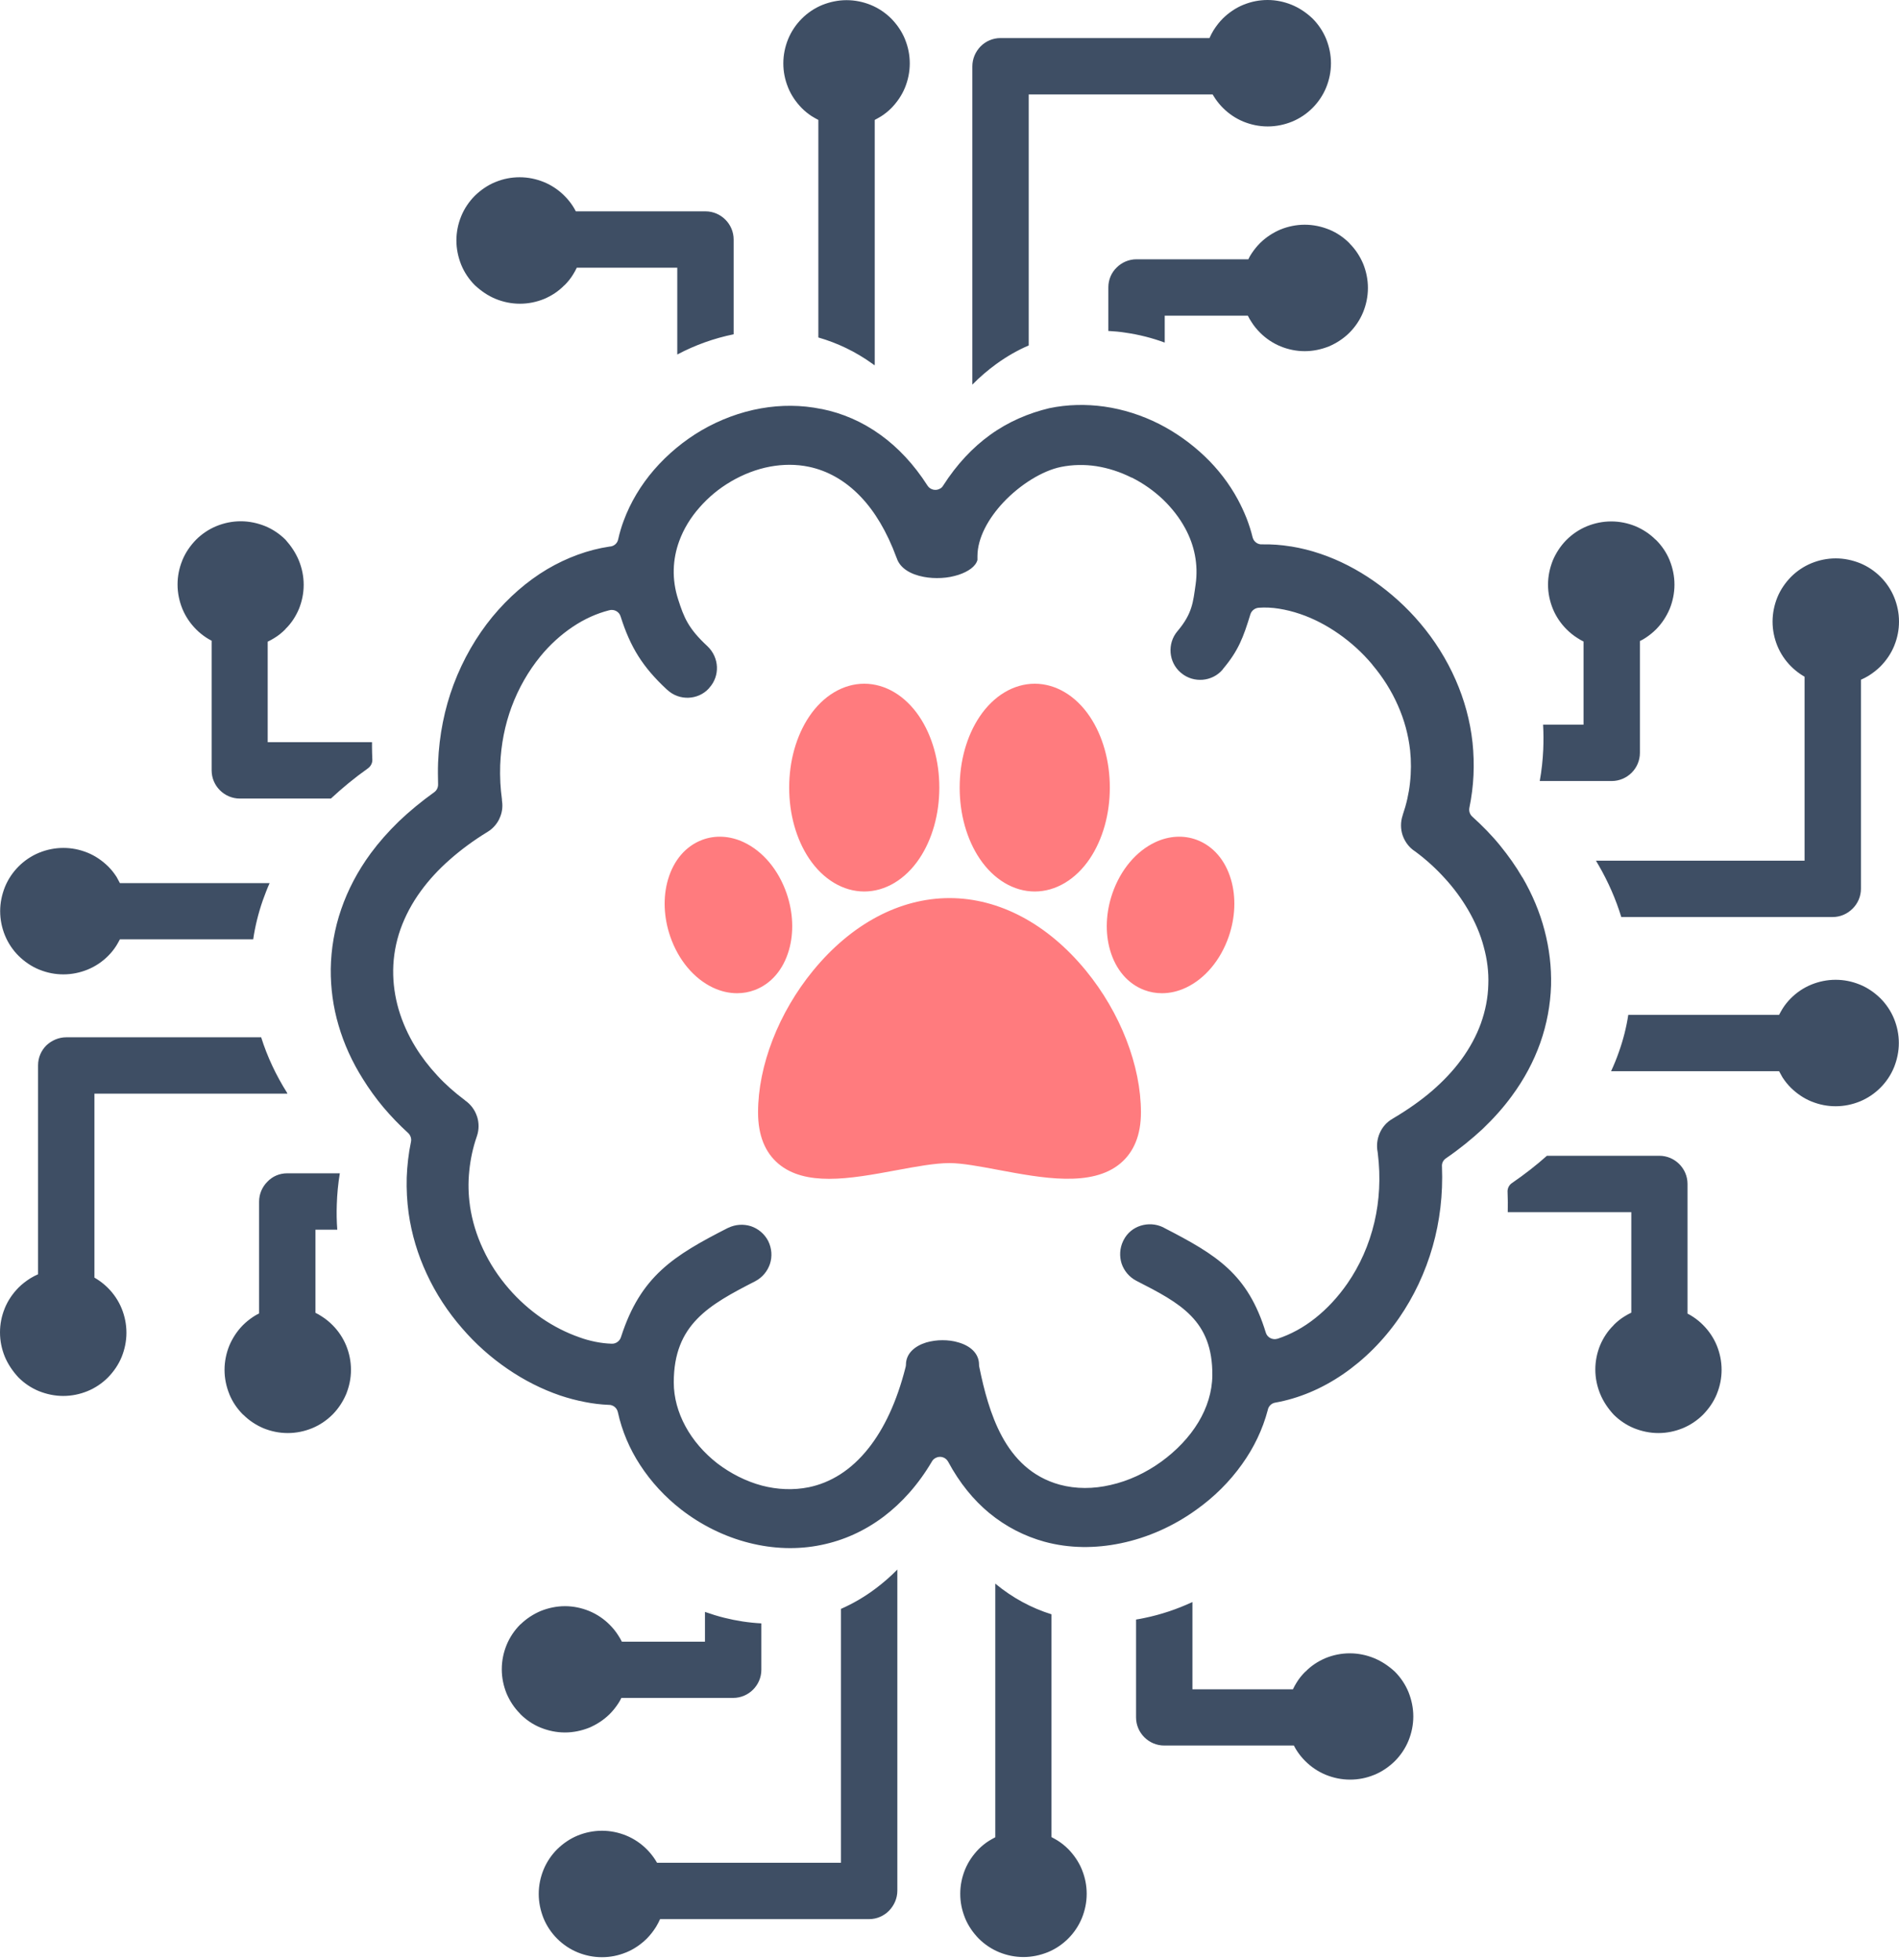
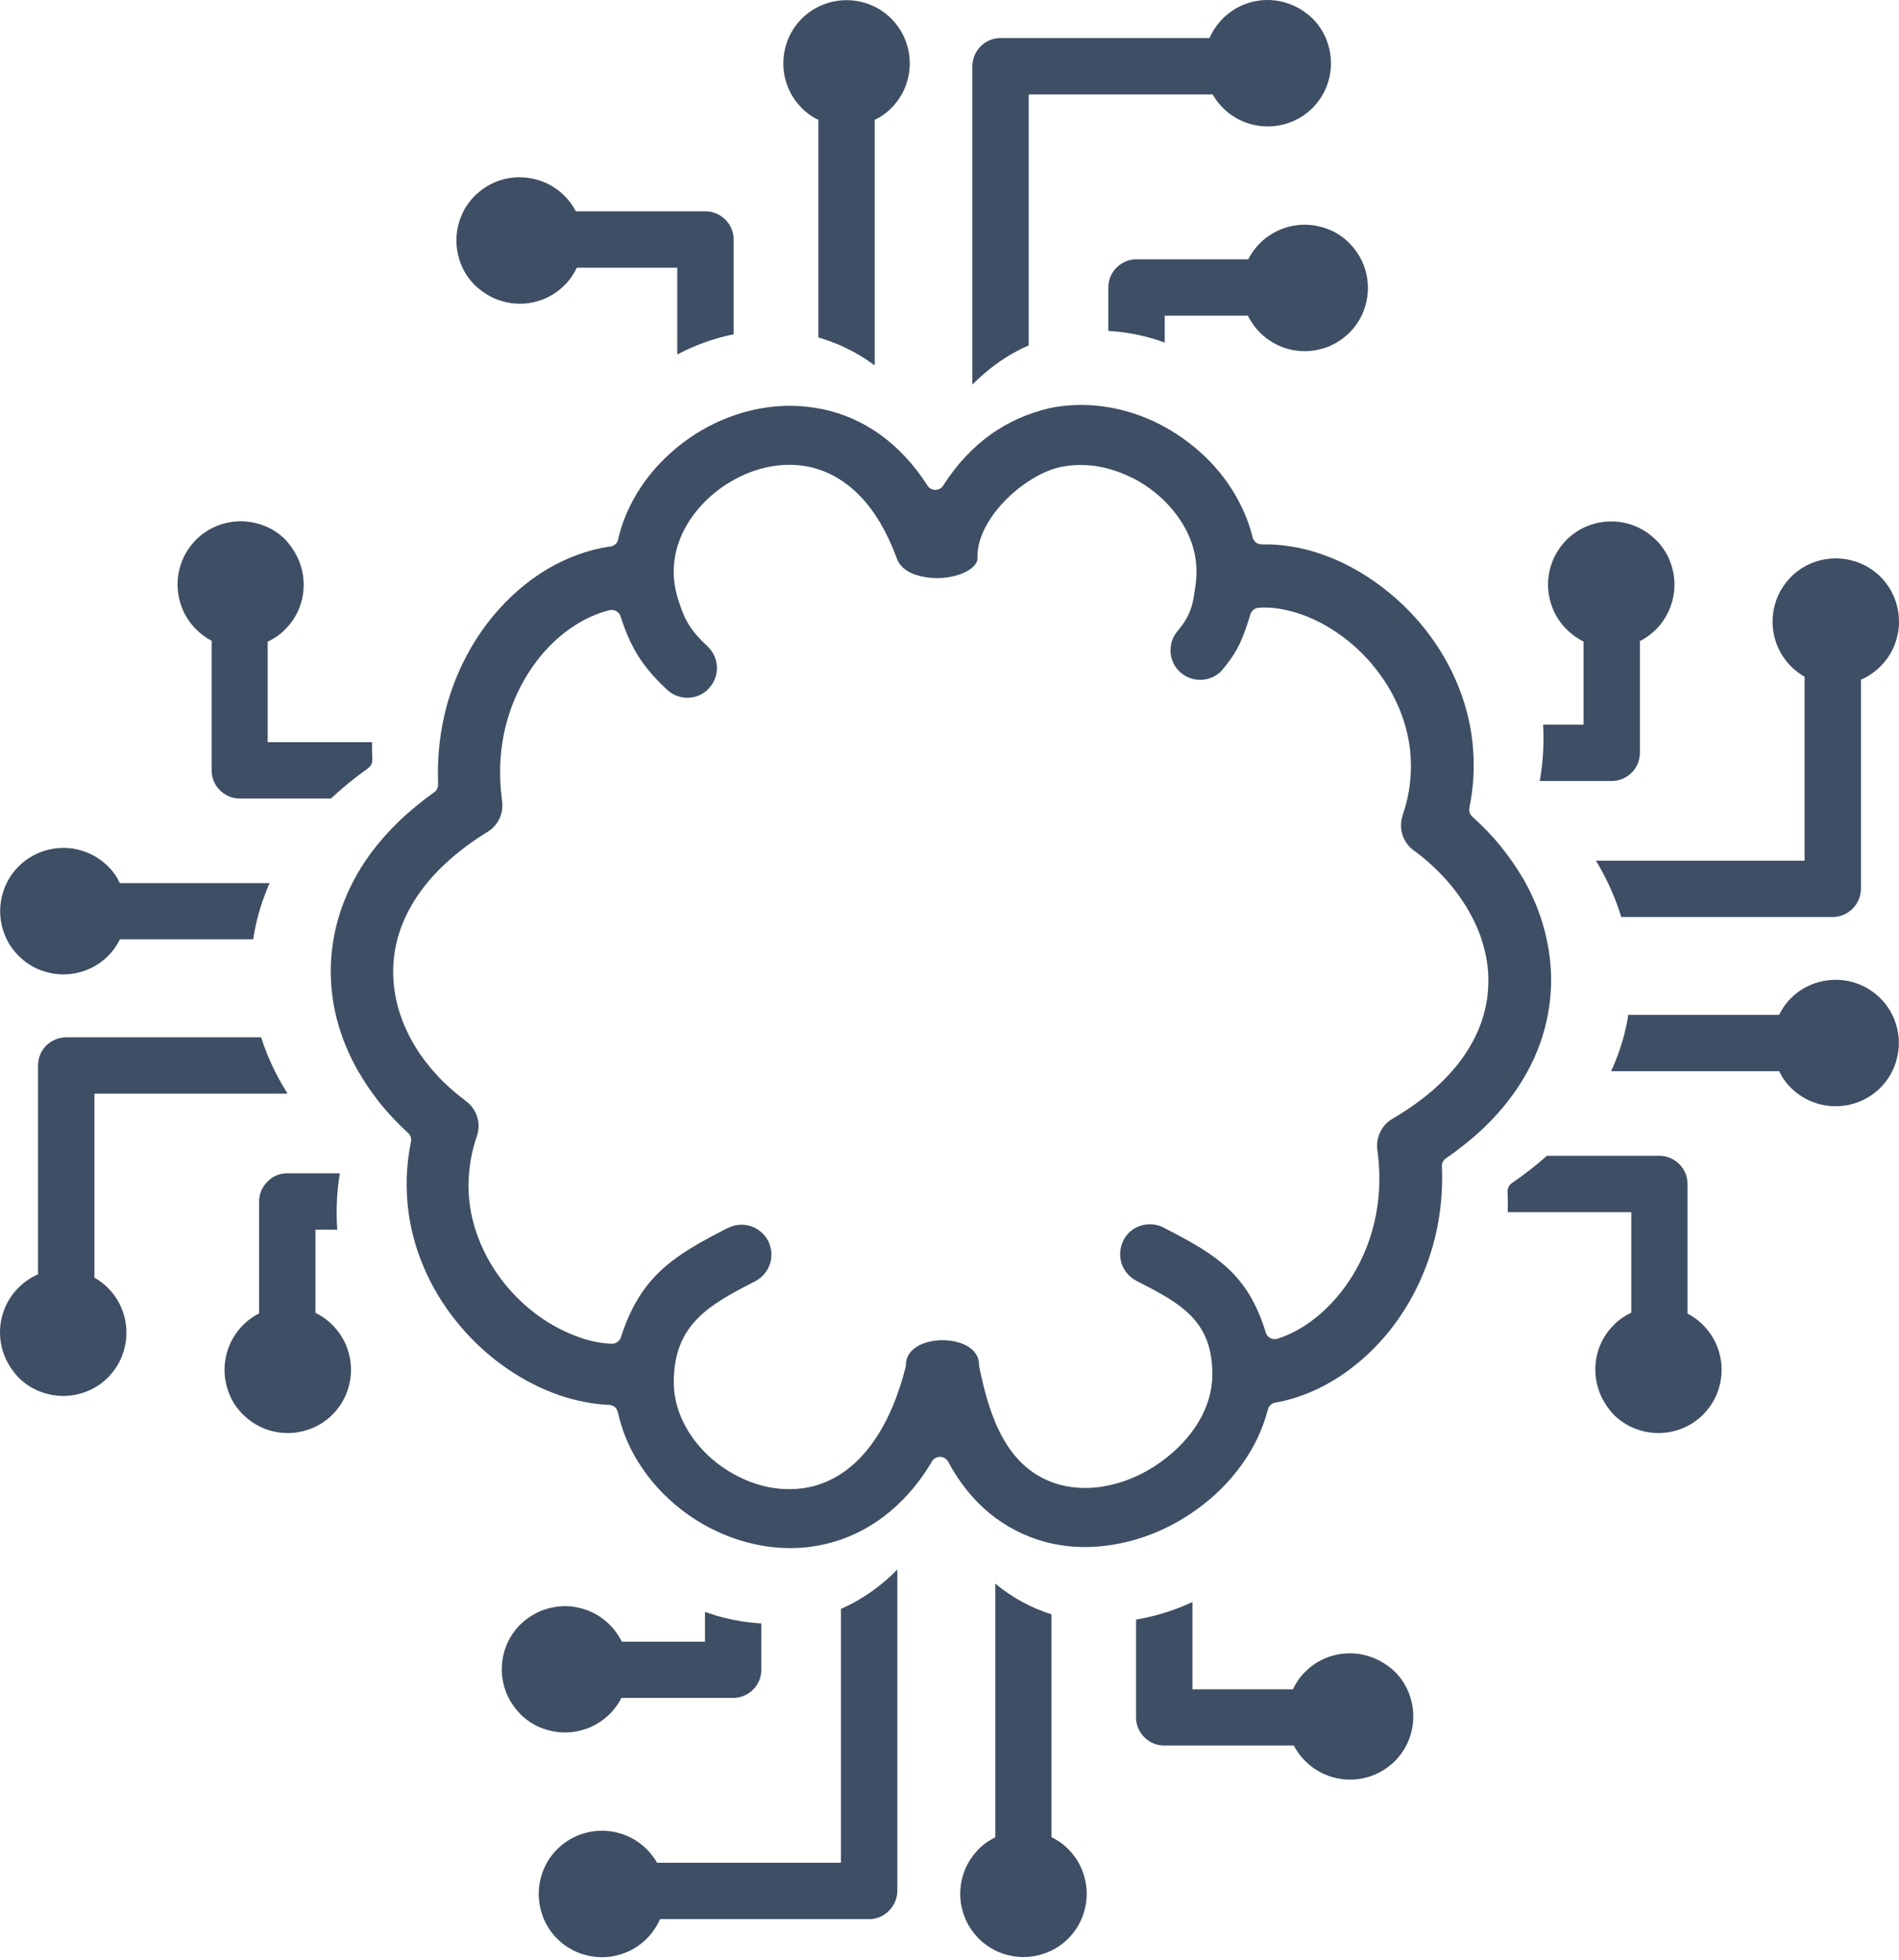
<svg xmlns="http://www.w3.org/2000/svg" width="500" height="516" viewBox="0 0 500 516" fill="none">
  <g clip-path="url(#clip0_6297_2448)">
    <path d="M361.761 436.52C359.79 435.723 357.652 435.262 355.388 435.262C353.124 435.262 350.985 435.723 349.015 436.52C347.044 437.358 345.241 438.532 343.774 440.042L343.648 440.126C342.809 440.964 342.013 441.929 341.384 442.977C341.048 443.522 340.713 444.109 340.419 444.738H313.962V421.761C309.895 423.648 305.66 425.073 301.342 425.954C300.587 426.122 299.874 426.247 299.119 426.373V452.117C299.119 454.172 299.958 456.017 301.3 457.358C302.641 458.7 304.486 459.539 306.541 459.539H340.671C340.922 460.042 341.216 460.545 341.551 461.048C342.138 461.929 342.809 462.767 343.564 463.522L343.69 463.648C345.199 465.157 347.044 466.415 349.099 467.254C351.069 468.05 353.208 468.512 355.472 468.512C357.652 468.512 359.79 468.092 361.719 467.296L361.845 467.254C363.899 466.415 365.702 465.157 367.254 463.648C368.763 462.138 370.021 460.293 370.86 458.239C371.656 456.268 372.117 454.13 372.117 451.866C372.117 449.644 371.656 447.505 370.86 445.493C370.021 443.438 368.763 441.593 367.254 440.084C365.66 438.616 363.815 437.358 361.761 436.52ZM260.671 114.507C256.143 117.778 251.95 122.18 248.302 127.883C248.134 128.176 247.883 128.428 247.589 128.595C246.457 129.308 244.948 128.973 244.235 127.883C240.587 122.18 236.394 117.778 231.866 114.507C227.002 110.985 221.761 108.763 216.352 107.673H216.268C210.985 106.583 205.577 106.583 200.377 107.505C194.885 108.47 189.56 110.482 184.78 113.249C180.042 116.017 175.765 119.581 172.201 123.69C168.763 127.673 165.996 132.243 164.193 137.149C163.899 137.904 163.648 138.7 163.396 139.539C163.187 140.293 162.935 141.132 162.767 141.971C162.558 143.061 161.635 143.857 160.461 143.899C154.843 144.738 149.266 146.792 144.067 149.853C138.784 152.998 133.878 157.275 129.644 162.39C125.451 167.505 121.929 173.543 119.413 180.252C117.065 186.541 115.639 193.459 115.346 200.797C115.304 201.761 115.304 202.683 115.304 203.648C115.304 204.528 115.346 205.451 115.346 206.415C115.388 207.212 115.052 208.05 114.34 208.553C110.901 211.027 107.799 213.585 105.031 216.226C102.222 218.952 99.748 221.761 97.61 224.654C94.13 229.392 91.572 234.34 89.853 239.329C88.05 244.528 87.17 249.853 87.086 255.094C87.044 260.126 87.715 265.115 89.141 269.937C90.566 274.843 92.746 279.623 95.556 284.067C97.149 286.625 98.952 289.14 100.922 291.488C102.935 293.878 105.115 296.143 107.463 298.281C108.05 298.826 108.386 299.707 108.218 300.545C107.547 303.732 107.212 306.876 107.086 309.979C107.002 313.166 107.17 316.31 107.589 319.371C108.386 324.99 110.021 330.356 112.327 335.304C114.759 340.587 117.945 345.409 121.635 349.644C125.199 353.795 129.266 357.4 133.627 360.377C138.029 363.396 142.683 365.744 147.463 367.379C149.602 368.092 151.782 368.679 154.004 369.099C156.101 369.518 158.197 369.769 160.252 369.853C161.384 369.811 162.432 370.608 162.683 371.782C163.774 376.771 165.786 381.468 168.553 385.702C171.447 390.147 175.094 394.088 179.287 397.358C184.57 401.467 190.776 404.57 197.317 406.205C203.48 407.757 209.979 408.05 216.352 406.709C222.054 405.535 227.589 403.103 232.704 399.245C237.4 395.681 241.761 390.901 245.409 384.696C245.618 384.319 245.954 384.025 246.373 383.816C247.547 383.187 249.015 383.648 249.644 384.822C252.662 390.44 256.352 394.927 260.461 398.323C264.906 401.971 269.811 404.444 274.969 405.87C281.551 407.673 288.428 407.673 295.094 406.289C302.222 404.822 309.099 401.719 315.01 397.442C319.665 394.13 323.774 390.063 327.044 385.451C330.147 381.132 332.453 376.31 333.795 371.237C333.962 370.273 334.717 369.434 335.765 369.266C341.929 368.176 348.008 365.618 353.585 361.803C359.161 357.987 364.235 352.956 368.386 346.96C372.201 341.426 375.262 335.052 377.233 328.092C379.078 321.593 379.958 314.549 379.665 307.128C379.581 306.289 379.958 305.451 380.713 304.948C384.319 302.474 387.505 299.874 390.356 297.233C393.249 294.465 395.807 291.614 397.987 288.637C401.342 284.109 403.815 279.413 405.535 274.591C407.296 269.602 408.218 264.528 408.386 259.455C408.512 254.549 407.925 249.686 406.667 244.906C405.409 240.084 403.438 235.43 400.88 231.027L400.797 230.943C399.119 228.05 397.149 225.283 394.969 222.6C392.788 219.916 390.314 217.4 387.673 215.01C387.044 214.465 386.709 213.585 386.876 212.704C387.463 209.811 387.841 206.918 387.966 204.067C388.092 201.174 388.008 198.323 387.715 195.514C387.086 189.686 385.535 184.151 383.27 178.994C380.881 173.543 377.694 168.512 373.962 164.109C370.356 159.832 366.205 156.101 361.761 152.998C357.317 149.895 352.579 147.463 347.757 145.828L347.631 145.786C345.073 144.906 342.474 144.277 339.916 143.857H339.832C337.317 143.438 334.801 143.27 332.327 143.312C331.195 143.396 330.105 142.642 329.811 141.468C329.392 139.748 328.847 138.071 328.218 136.436C327.547 134.759 326.792 133.124 325.912 131.488C323.648 127.296 320.671 123.438 317.191 120.126C313.627 116.73 309.56 113.836 305.199 111.614C300.713 109.35 295.807 107.757 290.776 107.044C285.996 106.373 281.09 106.457 276.268 107.463C270.86 108.763 265.535 110.985 260.671 114.507ZM329.224 161.719C329.518 160.797 330.356 160.084 331.405 160C333.166 159.874 334.969 159.958 336.771 160.252C338.616 160.545 340.461 161.006 342.306 161.635C345.786 162.809 349.266 164.612 352.495 166.876C355.681 169.099 358.7 171.824 361.3 174.927L361.342 175.01C364.067 178.239 366.373 181.845 368.092 185.786C369.727 189.476 370.818 193.417 371.279 197.568C371.572 200.335 371.572 203.229 371.237 206.164C370.943 208.889 370.314 211.698 369.35 214.507L369.308 214.675C368.721 216.436 368.763 218.281 369.308 219.916C369.895 221.593 370.985 223.103 372.537 224.109L372.662 224.193C375.597 226.373 378.197 228.763 380.461 231.279C382.809 233.836 384.822 236.604 386.499 239.455C388.344 242.6 389.769 245.87 390.65 249.224C391.572 252.537 391.992 255.891 391.866 259.203C391.782 262.641 391.111 266.08 389.895 269.476C388.721 272.704 387.002 275.891 384.738 278.994L384.696 279.036C382.642 281.845 380.042 284.612 376.981 287.254C374.046 289.769 370.65 292.159 366.751 294.465L366.625 294.549C365.073 295.43 363.941 296.771 363.27 298.323C362.6 299.874 362.39 301.593 362.725 303.27L362.767 303.606C363.564 310.021 363.187 316.143 361.887 321.719C360.461 327.799 357.987 333.249 354.759 337.904C352.285 341.467 349.434 344.528 346.373 346.96C343.229 349.476 339.832 351.321 336.352 352.453H336.31C335.052 352.83 333.669 352.117 333.291 350.86C328.553 335.388 320.377 330.398 306.541 323.27L306.247 323.103C304.319 322.18 302.222 322.096 300.335 322.683C298.449 323.27 296.813 324.57 295.849 326.457L295.723 326.709C294.801 328.637 294.717 330.734 295.304 332.621C295.933 334.507 297.275 336.184 299.203 337.191C310.776 343.103 319.329 347.589 319.203 362.096C319.161 366.415 317.82 370.608 315.556 374.382C313.166 378.365 309.727 381.929 305.744 384.822C301.677 387.757 297.107 389.895 292.411 390.943C287.925 391.992 283.312 392.034 278.994 390.86C271.698 388.847 266.96 383.983 263.774 378.071C260.755 372.453 259.078 365.912 257.862 359.958C257.778 359.748 257.778 359.497 257.778 359.287C257.778 356.268 255.43 354.298 252.369 353.417C251.027 352.998 249.56 352.83 248.134 352.83C246.667 352.83 245.241 353.04 243.899 353.417C240.88 354.34 238.532 356.31 238.532 359.287C238.532 359.497 238.491 359.665 238.449 359.874C236.101 369.182 232.704 376.184 228.721 381.216C224.067 387.128 218.616 390.356 212.998 391.53C208.889 392.369 204.654 392.159 200.629 391.111C196.394 389.979 192.369 387.924 188.847 385.241C185.367 382.516 182.474 379.203 180.461 375.472C178.532 371.908 177.4 367.966 177.4 363.941C177.4 348.679 186.625 343.564 198.826 337.317C200.755 336.31 202.096 334.633 202.725 332.746C203.354 330.818 203.229 328.679 202.264 326.709C201.258 324.78 199.581 323.438 197.694 322.809C195.807 322.222 193.711 322.306 191.782 323.228L191.656 323.27C177.275 330.608 168.679 335.975 163.522 351.95C163.229 352.998 162.222 353.795 161.09 353.753C159.665 353.711 158.239 353.543 156.771 353.249C155.346 352.956 153.92 352.579 152.579 352.075C149.182 350.901 145.786 349.182 142.6 347.002C139.455 344.822 136.52 342.222 133.92 339.203C131.237 336.101 128.931 332.621 127.17 328.805C125.493 325.241 124.319 321.426 123.732 317.442V317.358C123.312 314.423 123.229 311.363 123.564 308.218C123.857 305.283 124.486 302.222 125.535 299.203L125.577 299.078C126.164 297.358 126.122 295.556 125.618 293.962L125.577 293.878C125.031 292.201 123.941 290.734 122.432 289.686L122.348 289.602C119.665 287.589 117.233 285.451 115.094 283.103C112.914 280.755 110.985 278.239 109.392 275.639C107.463 272.495 105.954 269.14 104.948 265.702C103.983 262.348 103.48 258.91 103.522 255.388C103.564 251.824 104.193 248.176 105.451 244.612C106.667 241.216 108.428 237.82 110.86 234.507C112.914 231.698 115.43 228.931 118.449 226.289C121.342 223.732 124.612 221.3 128.386 218.994C129.769 218.155 130.776 216.981 131.447 215.639L131.488 215.514C132.159 214.13 132.411 212.579 132.201 211.027C132.159 210.86 132.159 210.692 132.159 210.524V210.44C131.95 208.973 131.824 207.505 131.74 206.08C131.656 204.528 131.656 202.977 131.698 201.467C131.908 195.975 132.956 190.818 134.675 186.164C136.52 181.174 139.119 176.688 142.222 172.872C144.78 169.727 147.715 167.086 150.776 165.031C153.836 162.977 157.065 161.509 160.377 160.671C161.635 160.293 163.019 161.006 163.396 162.264C165.996 170.482 169.266 175.639 175.514 181.467L175.765 181.677C177.317 183.103 179.329 183.774 181.3 183.69C183.27 183.606 185.199 182.809 186.625 181.258L186.751 181.09C188.176 179.539 188.847 177.526 188.763 175.556C188.679 173.585 187.841 171.614 186.247 170.105C181.216 165.451 180.084 162.558 178.574 157.862C176.813 152.453 177.107 147.17 178.826 142.474C180 139.245 181.845 136.226 184.193 133.585C186.499 130.943 189.308 128.595 192.411 126.792L192.537 126.709C195.723 124.864 199.161 123.522 202.725 122.851C206.122 122.222 209.602 122.18 212.998 122.893C217.778 123.899 222.474 126.415 226.625 130.776C230.273 134.591 233.501 139.874 236.059 146.834L236.101 146.918C236.981 149.644 239.832 151.237 243.187 151.866C244.696 152.159 246.289 152.243 247.841 152.159H247.883C249.476 152.075 250.985 151.782 252.411 151.321C254.927 150.482 256.897 149.14 257.358 147.421V146.457C257.358 141.593 260.252 136.436 264.235 132.201C268.595 127.589 274.423 123.941 279.329 122.935C282.432 122.306 285.577 122.264 288.637 122.725C291.824 123.229 294.927 124.235 297.862 125.702L298.113 125.786C301.09 127.296 303.816 129.224 306.205 131.488C308.553 133.753 310.566 136.31 312.075 139.119C314.465 143.522 315.556 148.553 314.801 153.878C314.13 158.532 313.962 161.467 310.063 166.122L310.021 166.164C308.637 167.799 308.05 169.853 308.218 171.866C308.386 173.795 309.266 175.681 310.818 177.023L311.069 177.233C312.704 178.574 314.717 179.119 316.688 178.952C318.616 178.784 320.503 177.904 321.845 176.352L322.055 176.059C326.08 171.279 327.379 167.757 329.224 161.719ZM421.3 366.918C420.503 364.948 420.042 362.809 420.042 360.545C420.042 358.281 420.503 356.143 421.3 354.172C422.138 352.201 423.312 350.398 424.822 348.931L424.906 348.805C425.744 347.966 426.709 347.17 427.757 346.541C428.302 346.205 428.889 345.87 429.518 345.577V319.12H396.981C397.023 317.4 397.023 315.681 396.939 313.92C396.855 312.956 397.275 311.992 398.113 311.447C401.467 309.14 404.528 306.751 407.296 304.277H436.897C438.952 304.277 440.797 305.115 442.138 306.457C443.48 307.799 444.319 309.644 444.319 311.698V345.828C444.822 346.08 445.325 346.373 445.828 346.709C446.709 347.296 447.547 347.966 448.302 348.721L448.428 348.847C449.937 350.356 451.195 352.201 452.034 354.256C452.83 356.226 453.291 358.365 453.291 360.629C453.291 362.809 452.872 364.906 452.075 366.876L452.034 367.002C451.195 369.057 449.937 370.86 448.428 372.411C446.918 373.92 445.073 375.178 443.019 376.017C441.048 376.813 438.91 377.275 436.646 377.275C434.423 377.275 432.285 376.813 430.273 376.017C428.218 375.178 426.373 373.92 424.864 372.411C423.396 370.818 422.138 368.973 421.3 366.918ZM468.428 282.013H424.193C424.948 280.377 425.618 278.742 426.205 277.065C427.379 273.795 428.218 270.482 428.721 267.17H468.428C468.721 266.625 469.015 266.08 469.35 265.535C469.979 264.528 470.734 263.606 471.53 262.809C473.082 261.258 474.885 260.042 476.939 259.203C478.91 258.407 481.048 257.945 483.312 257.945C485.493 257.945 487.589 258.365 489.56 259.161L489.686 259.203C491.74 260.042 493.543 261.3 495.094 262.809C496.604 264.319 497.862 266.164 498.7 268.218C499.497 270.189 499.958 272.327 499.958 274.591C499.958 276.813 499.497 278.952 498.7 280.964C497.862 283.019 496.604 284.864 495.094 286.373C493.585 287.883 491.74 289.14 489.686 289.979C487.715 290.776 485.576 291.237 483.312 291.237C481.132 291.237 479.036 290.818 477.065 290.021L476.939 289.979C474.885 289.14 473.082 287.883 471.53 286.373C470.734 285.577 470.021 284.696 469.392 283.732L469.308 283.606C469.015 283.103 468.721 282.558 468.428 282.013ZM482.516 241.426H426.876C425.451 236.73 423.438 232.159 420.922 227.799L420.839 227.673C420.629 227.296 420.419 226.96 420.21 226.583H475.136V178.155C474.717 177.904 474.298 177.652 473.878 177.358C473.04 176.771 472.285 176.143 471.572 175.43C470.063 173.92 468.805 172.075 467.966 170.021C467.17 168.05 466.709 165.912 466.709 163.648C466.709 161.426 467.17 159.245 467.966 157.275C468.805 155.22 470.063 153.417 471.572 151.866C473.082 150.356 474.927 149.099 476.981 148.26C478.952 147.463 481.09 147.002 483.354 147.002C485.577 147.002 487.715 147.463 489.727 148.26C491.782 149.099 493.627 150.356 495.136 151.866C496.646 153.375 497.904 155.22 498.742 157.275C499.539 159.245 500 161.384 500 163.648C500 165.828 499.581 167.925 498.784 169.895L498.742 170.021C497.904 172.075 496.646 173.878 495.136 175.43C494.214 176.352 493.124 177.191 491.992 177.904C491.363 178.281 490.65 178.658 489.979 178.952V233.962C489.979 236.017 489.14 237.862 487.799 239.203C486.415 240.587 484.57 241.426 482.516 241.426ZM424.361 205.618H405.409C405.912 202.851 406.205 200.084 406.331 197.317C406.415 195.094 406.415 192.914 406.289 190.776H416.939V168.889C416.352 168.595 415.807 168.302 415.262 167.925C414.256 167.296 413.333 166.541 412.453 165.66C410.943 164.151 409.686 162.306 408.847 160.252C408.05 158.281 407.589 156.143 407.589 153.92C407.589 151.698 408.05 149.56 408.847 147.547C409.686 145.577 410.86 143.774 412.327 142.264L412.453 142.138C413.962 140.629 415.807 139.371 417.862 138.533C419.832 137.736 421.971 137.275 424.235 137.275C426.499 137.275 428.637 137.736 430.608 138.533C432.579 139.371 434.382 140.545 435.891 142.055L436.017 142.138C437.526 143.648 438.742 145.409 439.581 147.421L439.623 147.547C440.419 149.518 440.88 151.656 440.88 153.92C440.88 156.143 440.419 158.323 439.623 160.294C438.784 162.264 437.61 164.067 436.143 165.577L436.017 165.702C435.22 166.499 434.34 167.212 433.333 167.883C432.83 168.218 432.327 168.512 431.782 168.763V198.197C431.782 200.252 430.943 202.096 429.602 203.438C428.26 204.78 426.373 205.618 424.361 205.618ZM130.524 78.7C132.495 79.497 134.633 79.958 136.897 79.958C139.161 79.958 141.3 79.497 143.27 78.7C145.241 77.862 147.044 76.688 148.512 75.178L148.637 75.094C149.476 74.256 150.273 73.291 150.901 72.243C151.237 71.698 151.572 71.111 151.866 70.482H178.323V93.333C182.977 90.859 188.008 89.057 193.166 88.008V63.061C193.166 61.006 192.327 59.161 190.985 57.82C189.644 56.478 187.799 55.639 185.744 55.639H151.614C151.363 55.136 151.069 54.633 150.734 54.13C150.147 53.249 149.476 52.411 148.721 51.656L148.595 51.53C147.086 50.021 145.241 48.763 143.187 47.925C141.216 47.128 139.078 46.667 136.813 46.667C134.633 46.667 132.495 47.086 130.566 47.883L130.44 47.925C128.386 48.763 126.583 50.021 125.031 51.53C123.522 53.04 122.264 54.885 121.426 56.939C120.629 58.91 120.168 61.048 120.168 63.312C120.168 65.535 120.629 67.673 121.426 69.686C122.264 71.74 123.522 73.585 125.031 75.094C126.667 76.604 128.47 77.862 130.524 78.7ZM215.472 31.572V88.847C220.419 90.272 225.241 92.537 229.769 95.807L230.273 96.184C230.273 96.059 230.314 95.933 230.314 95.807V31.572C230.86 31.279 231.405 30.985 231.95 30.65C232.956 30.021 233.878 29.266 234.675 28.47C236.184 26.918 237.442 25.115 238.281 23.061C239.078 21.09 239.539 18.952 239.539 16.688C239.539 14.507 239.119 12.411 238.323 10.44L238.281 10.315C237.442 8.26 236.184 6.457 234.675 4.906C233.166 3.396 231.321 2.138 229.266 1.3C227.296 0.503 225.157 0.042 222.893 0.042C220.671 0.042 218.532 0.503 216.52 1.3C214.465 2.138 212.621 3.396 211.111 4.906C209.602 6.415 208.344 8.26 207.505 10.315C206.709 12.285 206.247 14.424 206.247 16.688C206.247 18.868 206.667 20.964 207.463 22.935L207.505 23.061C208.344 25.115 209.602 26.918 211.111 28.47C211.908 29.266 212.788 29.979 213.753 30.608L213.836 30.65C214.382 30.985 214.885 31.279 215.472 31.572ZM256.017 17.484V101.258C258.029 99.203 260.168 97.4 262.348 95.807C265.073 93.837 267.925 92.201 270.86 90.943V24.864H319.287C319.539 25.283 319.79 25.702 320.084 26.122C320.671 26.96 321.3 27.715 322.013 28.428C323.522 29.937 325.367 31.195 327.421 32.033C329.392 32.83 331.53 33.291 333.795 33.291C336.017 33.291 338.197 32.83 340.168 32.033C342.222 31.195 344.067 29.937 345.577 28.428C347.086 26.918 348.344 25.073 349.182 23.019C349.979 21.048 350.44 18.91 350.44 16.646C350.44 14.424 349.979 12.285 349.182 10.273C348.344 8.218 347.086 6.373 345.577 4.864C343.983 3.354 342.138 2.096 340.084 1.258C338.113 0.461 335.975 0 333.753 0C331.572 0 329.476 0.419 327.505 1.216L327.379 1.258C325.325 2.096 323.522 3.354 321.971 4.864C321.048 5.786 320.21 6.876 319.497 8.008C319.119 8.637 318.742 9.35 318.449 10.021H263.438C261.384 10.021 259.539 10.86 258.197 12.201C256.855 13.585 256.017 15.43 256.017 17.484ZM291.824 75.639V87.128C293.333 87.212 294.885 87.338 296.394 87.589C299.916 88.092 303.354 88.973 306.667 90.189V83.103H328.553C328.847 83.69 329.14 84.235 329.518 84.78C330.147 85.786 330.901 86.709 331.782 87.589C333.291 89.099 335.136 90.356 337.191 91.195C339.161 91.992 341.3 92.453 343.522 92.453C345.744 92.453 347.883 91.992 349.895 91.195C351.866 90.356 353.669 89.182 355.178 87.715L355.304 87.589C356.813 86.08 358.071 84.235 358.91 82.18C359.706 80.21 360.168 78.071 360.168 75.807C360.168 73.543 359.706 71.405 358.91 69.434C358.071 67.463 356.897 65.66 355.388 64.151L355.304 64.025C353.795 62.516 352.034 61.3 350.021 60.461L349.895 60.419C347.925 59.623 345.786 59.161 343.522 59.161C341.3 59.161 339.12 59.623 337.149 60.419C335.178 61.258 333.375 62.432 331.866 63.899L331.74 64.025C330.943 64.822 330.231 65.702 329.56 66.709C329.224 67.212 328.931 67.715 328.679 68.26H299.245C297.191 68.26 295.346 69.099 294.004 70.44C292.662 71.74 291.824 73.585 291.824 75.639ZM78.7 147.589C79.497 149.56 79.958 151.698 79.958 153.962C79.958 156.226 79.497 158.365 78.7 160.335C77.862 162.306 76.688 164.109 75.178 165.577L75.094 165.702C74.256 166.541 73.291 167.338 72.243 167.966C71.698 168.302 71.111 168.637 70.482 168.931V195.388H97.945V196.688C97.945 197.694 97.987 198.742 98.029 199.832C98.113 200.755 97.694 201.677 96.897 202.264C93.291 204.822 90.063 207.505 87.128 210.231H63.145C61.09 210.231 59.245 209.392 57.904 208.05C56.562 206.709 55.723 204.864 55.723 202.809V168.679C55.22 168.428 54.717 168.134 54.214 167.799C53.333 167.212 52.495 166.541 51.74 165.786L51.614 165.66C50.105 164.151 48.847 162.306 48.008 160.252C47.212 158.281 46.751 156.143 46.751 153.878C46.751 151.698 47.17 149.602 47.967 147.631L48.008 147.505C48.847 145.451 50.105 143.648 51.614 142.096C53.124 140.587 54.969 139.329 57.023 138.491C58.994 137.694 61.132 137.233 63.396 137.233C65.618 137.233 67.757 137.694 69.769 138.491C71.824 139.329 73.669 140.587 75.178 142.096C76.604 143.69 77.862 145.535 78.7 147.589ZM31.572 232.495H70.985C70.314 234.004 69.728 235.556 69.182 237.065C68.008 240.461 67.17 243.857 66.667 247.296H31.572C31.279 247.841 30.985 248.386 30.65 248.931C30.021 249.937 29.266 250.86 28.47 251.656C26.918 253.208 25.115 254.423 23.061 255.262C21.09 256.059 18.952 256.52 16.688 256.52C14.507 256.52 12.411 256.101 10.44 255.304L10.315 255.262C8.26 254.423 6.457 253.166 4.906 251.656C3.396 250.147 2.138 248.302 1.3 246.247C0.503 244.277 0.042 242.138 0.042 239.874C0.042 237.652 0.503 235.514 1.3 233.501C2.138 231.447 3.396 229.602 4.906 228.092C6.415 226.583 8.26 225.325 10.315 224.486C12.285 223.69 14.424 223.229 16.688 223.229C18.868 223.229 20.964 223.648 22.935 224.444L23.061 224.486C25.115 225.325 26.918 226.583 28.47 228.092C29.266 228.889 29.979 229.769 30.608 230.734L30.692 230.86C30.985 231.405 31.279 231.95 31.572 232.495ZM17.484 273.082H68.763C70.356 278.155 72.662 283.061 75.597 287.715V287.757L75.681 287.925H24.864V336.352C25.283 336.604 25.702 336.855 26.122 337.149C26.96 337.736 27.715 338.365 28.428 339.078C29.937 340.587 31.195 342.432 32.033 344.486C32.83 346.457 33.291 348.595 33.291 350.86C33.291 353.082 32.83 355.262 32.033 357.233C31.195 359.287 29.937 361.09 28.428 362.641C26.918 364.151 25.073 365.409 23.019 366.247C21.048 367.044 18.91 367.505 16.646 367.505C14.424 367.505 12.285 367.044 10.273 366.247C8.218 365.409 6.373 364.151 4.864 362.641C3.354 361.006 2.096 359.161 1.258 357.149C0.461 355.178 0 353.04 0 350.776C0 348.595 0.419 346.499 1.216 344.528L1.258 344.402C2.096 342.348 3.354 340.545 4.864 338.994C5.786 338.071 6.876 337.233 8.008 336.52C8.637 336.143 9.35 335.765 10.021 335.472V280.461C10.021 278.407 10.86 276.562 12.201 275.22C13.585 273.92 15.43 273.082 17.484 273.082ZM75.639 308.889H89.476C89.015 311.656 88.763 314.382 88.679 317.065C88.595 319.329 88.637 321.551 88.805 323.732H83.061V345.618C83.648 345.912 84.193 346.205 84.738 346.583C85.744 347.212 86.667 347.966 87.547 348.847C89.057 350.356 90.314 352.201 91.153 354.256C91.95 356.226 92.411 358.365 92.411 360.629C92.411 362.893 91.95 364.989 91.153 367.002C90.314 368.973 89.141 370.776 87.673 372.285L87.547 372.411C86.038 373.92 84.193 375.178 82.138 376.017C80.168 376.813 78.029 377.275 75.765 377.275C73.501 377.275 71.363 376.813 69.392 376.017C67.421 375.178 65.618 374.004 64.109 372.495L63.983 372.411C62.474 370.901 61.258 369.14 60.419 367.128L60.377 367.002C59.581 365.031 59.12 362.893 59.12 360.629C59.12 358.407 59.581 356.226 60.377 354.256C61.216 352.285 62.39 350.482 63.857 348.973L63.983 348.847C64.78 348.05 65.66 347.338 66.667 346.667C67.17 346.331 67.673 346.038 68.218 345.786V316.352C68.218 314.298 69.057 312.453 70.398 311.111C71.74 309.686 73.585 308.889 75.639 308.889ZM276.855 483.648V424.99C271.614 423.354 266.667 420.713 262.138 416.981L262.055 416.897V483.69C261.509 483.983 260.964 484.277 260.419 484.612C259.413 485.241 258.491 485.996 257.694 486.792C256.184 488.344 254.927 490.147 254.088 492.201C253.291 494.172 252.83 496.31 252.83 498.574C252.83 500.755 253.249 502.851 254.046 504.822L254.088 504.948C254.927 507.002 256.184 508.805 257.694 510.356C259.203 511.866 261.048 513.124 263.103 513.962C265.073 514.759 267.212 515.22 269.476 515.22C271.698 515.22 273.836 514.759 275.849 513.962C277.904 513.124 279.748 511.866 281.258 510.356C282.767 508.847 284.025 507.002 284.864 504.948C285.66 502.977 286.122 500.839 286.122 498.574C286.122 496.394 285.702 494.298 284.906 492.327L284.864 492.201C284.025 490.147 282.767 488.344 281.258 486.792C280.461 485.996 279.581 485.283 278.616 484.654L278.491 484.57C277.945 484.235 277.4 483.941 276.855 483.648ZM236.268 497.736V413.208C234.507 415.01 232.662 416.604 230.734 418.071C227.757 420.335 224.654 422.138 221.426 423.564V490.398H172.998C172.746 489.979 172.495 489.56 172.201 489.14C171.614 488.302 170.985 487.547 170.273 486.834C168.763 485.325 166.918 484.067 164.864 483.229C162.893 482.432 160.755 481.971 158.491 481.971C156.268 481.971 154.088 482.432 152.117 483.229C150.063 484.067 148.26 485.325 146.709 486.834C145.199 488.344 143.941 490.189 143.103 492.243C142.306 494.214 141.845 496.352 141.845 498.616C141.845 500.839 142.306 502.977 143.103 504.99C143.941 507.044 145.199 508.889 146.709 510.398C148.218 511.908 150.063 513.166 152.117 514.004C154.088 514.801 156.226 515.262 158.491 515.262C160.671 515.262 162.767 514.843 164.738 514.046L164.864 514.004C166.918 513.166 168.721 511.908 170.273 510.398C171.195 509.476 172.034 508.386 172.746 507.254C173.124 506.625 173.501 505.912 173.795 505.241H228.805C230.86 505.241 232.704 504.403 234.046 503.061C235.43 501.635 236.268 499.79 236.268 497.736ZM200.461 439.581V427.379C197.191 427.212 193.92 426.709 190.734 425.912C189.015 425.493 187.296 424.948 185.618 424.361V432.201H163.732C163.438 431.614 163.145 431.069 162.767 430.524C162.138 429.518 161.384 428.595 160.503 427.715C158.994 426.205 157.149 424.948 155.094 424.109C153.124 423.312 150.985 422.851 148.763 422.851C146.541 422.851 144.403 423.312 142.39 424.109C140.419 424.948 138.616 426.122 137.107 427.589L136.981 427.673C135.472 429.182 134.214 431.027 133.375 433.082C132.579 435.052 132.117 437.191 132.117 439.455C132.117 441.719 132.579 443.857 133.375 445.828C134.214 447.799 135.388 449.602 136.897 451.111L136.981 451.237C138.491 452.746 140.252 453.962 142.264 454.801L142.39 454.843C144.361 455.639 146.499 456.101 148.763 456.101C150.985 456.101 153.124 455.639 155.136 454.843C157.107 454.004 158.91 452.83 160.419 451.363L160.545 451.237C161.342 450.44 162.055 449.56 162.725 448.553C163.061 448.05 163.354 447.547 163.606 447.002H193.04C195.094 447.002 196.939 446.163 198.281 444.822C199.623 443.48 200.461 441.635 200.461 439.581Z" fill="#3E4E64" />
    <g clip-path="url(#clip1_6297_2448)">
      <path fill-rule="evenodd" clip-rule="evenodd" d="M242.062 188.658C238.369 183.156 233.082 180 227.555 180C222.028 180 216.74 183.156 213.048 188.658C209.656 193.713 207.788 200.352 207.788 207.351C207.788 214.349 209.656 220.988 213.048 226.043C216.741 231.545 222.028 234.701 227.555 234.701C233.082 234.701 238.369 231.545 242.062 226.043C245.454 220.988 247.322 214.35 247.322 207.351C247.322 200.352 245.454 193.713 242.062 188.658ZM272.445 180.001C277.972 180.001 283.26 183.156 286.952 188.659C290.345 193.713 292.213 200.352 292.213 207.351C292.213 214.35 290.344 220.988 286.952 226.043C283.26 231.545 277.973 234.701 272.445 234.701C266.919 234.701 261.631 231.545 257.939 226.043C254.546 220.988 252.678 214.35 252.678 207.351C252.678 200.352 254.546 193.714 257.939 188.659C261.631 183.157 266.918 180.001 272.445 180.001ZM272.445 225.818C275.959 225.818 278.485 222.835 279.679 221.057C282.059 217.51 283.424 212.514 283.424 207.351C283.424 202.187 282.059 197.192 279.679 193.645C278.485 191.866 275.959 188.883 272.445 188.883C268.932 188.883 266.405 191.867 265.212 193.645C262.832 197.192 261.467 202.187 261.467 207.351C261.467 212.514 262.832 217.51 265.212 221.057C266.405 222.835 268.932 225.818 272.445 225.818ZM250 236.436C263.072 236.436 275.828 243.219 285.92 255.535C294.992 266.605 300.407 280.557 300.407 292.856C300.407 298.746 298.589 303.26 295.004 306.273C287.462 312.611 274.406 310.161 262.887 308C257.959 307.075 253.303 306.201 250 306.201C246.174 306.201 241.21 307.122 235.954 308.096C229.94 309.211 223.819 310.346 218.306 310.346C213.125 310.346 208.481 309.344 204.964 306.382C201.4 303.381 199.593 298.83 199.593 292.856C199.593 280.557 205.008 266.605 214.08 255.535C224.171 243.219 236.928 236.436 250 236.436ZM264.494 299.266C273.636 300.982 285.013 303.116 289.385 299.442C289.937 298.978 291.618 297.565 291.617 292.856C291.617 282.715 286.84 270.586 279.151 261.201C270.758 250.96 260.406 245.32 249.999 245.32C239.593 245.32 229.24 250.96 220.848 261.201C213.158 270.586 208.381 282.715 208.381 292.856C208.381 297.698 210.043 299.098 210.589 299.557C214.685 303.008 225.597 300.985 234.365 299.359L234.368 299.359L234.373 299.358L234.373 299.358C240.031 298.309 245.375 297.318 250 297.318C254.111 297.318 259.153 298.264 264.491 299.266L264.494 299.266ZM315.143 221.12C319.447 222.754 322.638 226.473 324.127 231.591C325.474 236.222 325.257 241.545 323.517 246.581V246.581C321.387 252.744 317.291 257.638 312.279 260.008C310.207 260.989 308.044 261.483 305.927 261.483C304.33 261.483 302.758 261.202 301.268 260.636C296.964 259.002 293.773 255.283 292.284 250.165C290.937 245.535 291.155 240.212 292.895 235.176C295.025 229.012 299.121 224.118 304.132 221.748C307.769 220.028 311.679 219.805 315.143 221.12ZM308.554 251.963C311.393 250.62 313.884 247.513 315.219 243.652C317.337 237.524 315.857 230.881 312.052 229.436C311.521 229.234 310.989 229.153 310.478 229.153C309.474 229.153 308.549 229.466 307.857 229.794C305.018 231.137 302.526 234.243 301.192 238.105C299.074 244.233 300.554 250.876 304.359 252.32C305.935 252.919 307.51 252.456 308.554 251.963ZM207.105 235.175C204.975 229.012 200.879 224.118 195.868 221.748C192.232 220.028 188.321 219.805 184.857 221.12C180.552 222.754 177.362 226.473 175.873 231.591C174.526 236.221 174.743 241.545 176.484 246.581V246.581C178.614 252.744 182.71 257.638 187.721 260.008C189.794 260.988 191.956 261.483 194.073 261.483C195.671 261.483 197.243 261.201 198.732 260.636C203.038 259.002 206.228 255.283 207.716 250.165C209.063 245.535 208.846 240.211 207.105 235.175ZM195.641 252.32C194.065 252.919 192.49 252.456 191.446 251.963C188.608 250.62 186.116 247.513 184.781 243.652V243.652C182.663 237.524 184.143 230.881 187.948 229.436C189.524 228.837 191.1 229.3 192.143 229.794C194.982 231.137 197.474 234.243 198.808 238.105C200.926 244.233 199.446 250.876 195.641 252.32Z" fill="#FF7B7E" />
-       <path d="M190.143 256.822C196.587 256.822 201.812 250.159 201.812 241.939C201.812 233.72 196.587 227.057 190.143 227.057C183.698 227.057 178.474 233.72 178.474 241.939C178.474 250.159 183.698 256.822 190.143 256.822Z" fill="#FF7B7E" />
      <path d="M220.798 308.71C231.065 308.71 239.389 300.066 239.389 289.403C239.389 278.74 231.065 270.096 220.798 270.096C210.53 270.096 202.207 278.74 202.207 289.403C202.207 300.066 210.53 308.71 220.798 308.71Z" fill="#FF7B7E" />
      <path d="M231.478 289.403C241.746 289.403 250.069 280.759 250.069 270.096C250.069 259.433 241.746 250.789 231.478 250.789C221.211 250.789 212.887 259.433 212.887 270.096C212.887 280.759 221.211 289.403 231.478 289.403Z" fill="#FF7B7E" />
      <path d="M242.949 301.872C253.217 301.872 261.54 293.228 261.54 282.565C261.54 271.902 253.217 263.258 242.949 263.258C232.682 263.258 224.358 271.902 224.358 282.565C224.358 293.228 232.682 301.872 242.949 301.872Z" fill="#FF7B7E" />
-       <path d="M267.078 305.492C277.345 305.492 285.669 296.848 285.669 286.185C285.669 275.522 277.345 266.878 267.078 266.878C256.81 266.878 248.487 275.522 248.487 286.185C248.487 296.848 256.81 305.492 267.078 305.492Z" fill="#FF7B7E" />
      <path d="M278.153 305.492C288.421 305.492 296.744 296.848 296.744 286.185C296.744 275.522 288.421 266.878 278.153 266.878C267.886 266.878 259.562 275.522 259.562 286.185C259.562 296.848 267.886 305.492 278.153 305.492Z" fill="#FF7B7E" />
-       <path d="M245.718 279.749C255.986 279.749 264.309 271.105 264.309 260.442C264.309 249.779 255.986 241.135 245.718 241.135C235.451 241.135 227.127 249.779 227.127 260.442C227.127 271.105 235.451 279.749 245.718 279.749Z" fill="#FF7B7E" />
      <path d="M261.54 283.772C271.808 283.772 280.131 275.128 280.131 264.465C280.131 253.802 271.808 245.157 261.54 245.157C251.273 245.157 242.949 253.802 242.949 264.465C242.949 275.128 251.273 283.772 261.54 283.772Z" fill="#FF7B7E" />
      <path d="M272.616 293.425C282.883 293.425 291.207 284.781 291.207 274.118C291.207 263.455 282.883 254.811 272.616 254.811C262.348 254.811 254.025 263.455 254.025 274.118C254.025 284.781 262.348 293.425 272.616 293.425Z" fill="#FF7B7E" />
      <path d="M272.615 227.057C279.824 227.057 285.668 217.873 285.668 206.543C285.668 195.214 279.824 186.029 272.615 186.029C265.406 186.029 259.562 195.214 259.562 206.543C259.562 217.873 265.406 227.057 272.615 227.057Z" fill="#FF7B7E" />
      <path d="M309.402 254.811C316.611 254.811 322.455 248.598 322.455 240.934C322.455 233.27 316.611 227.057 309.402 227.057C302.193 227.057 296.349 233.27 296.349 240.934C296.349 248.598 302.193 254.811 309.402 254.811Z" fill="#FF7B7E" />
    </g>
  </g>
  <defs>
    <clipPath id="clip0_6297_2448">
      <rect width="500" height="515.22" fill="white" />
    </clipPath>
    <clipPath id="clip1_6297_2448">
-       <rect width="150" height="130.347" fill="white" transform="translate(175 180)" />
-     </clipPath>
+       </clipPath>
  </defs>
</svg>